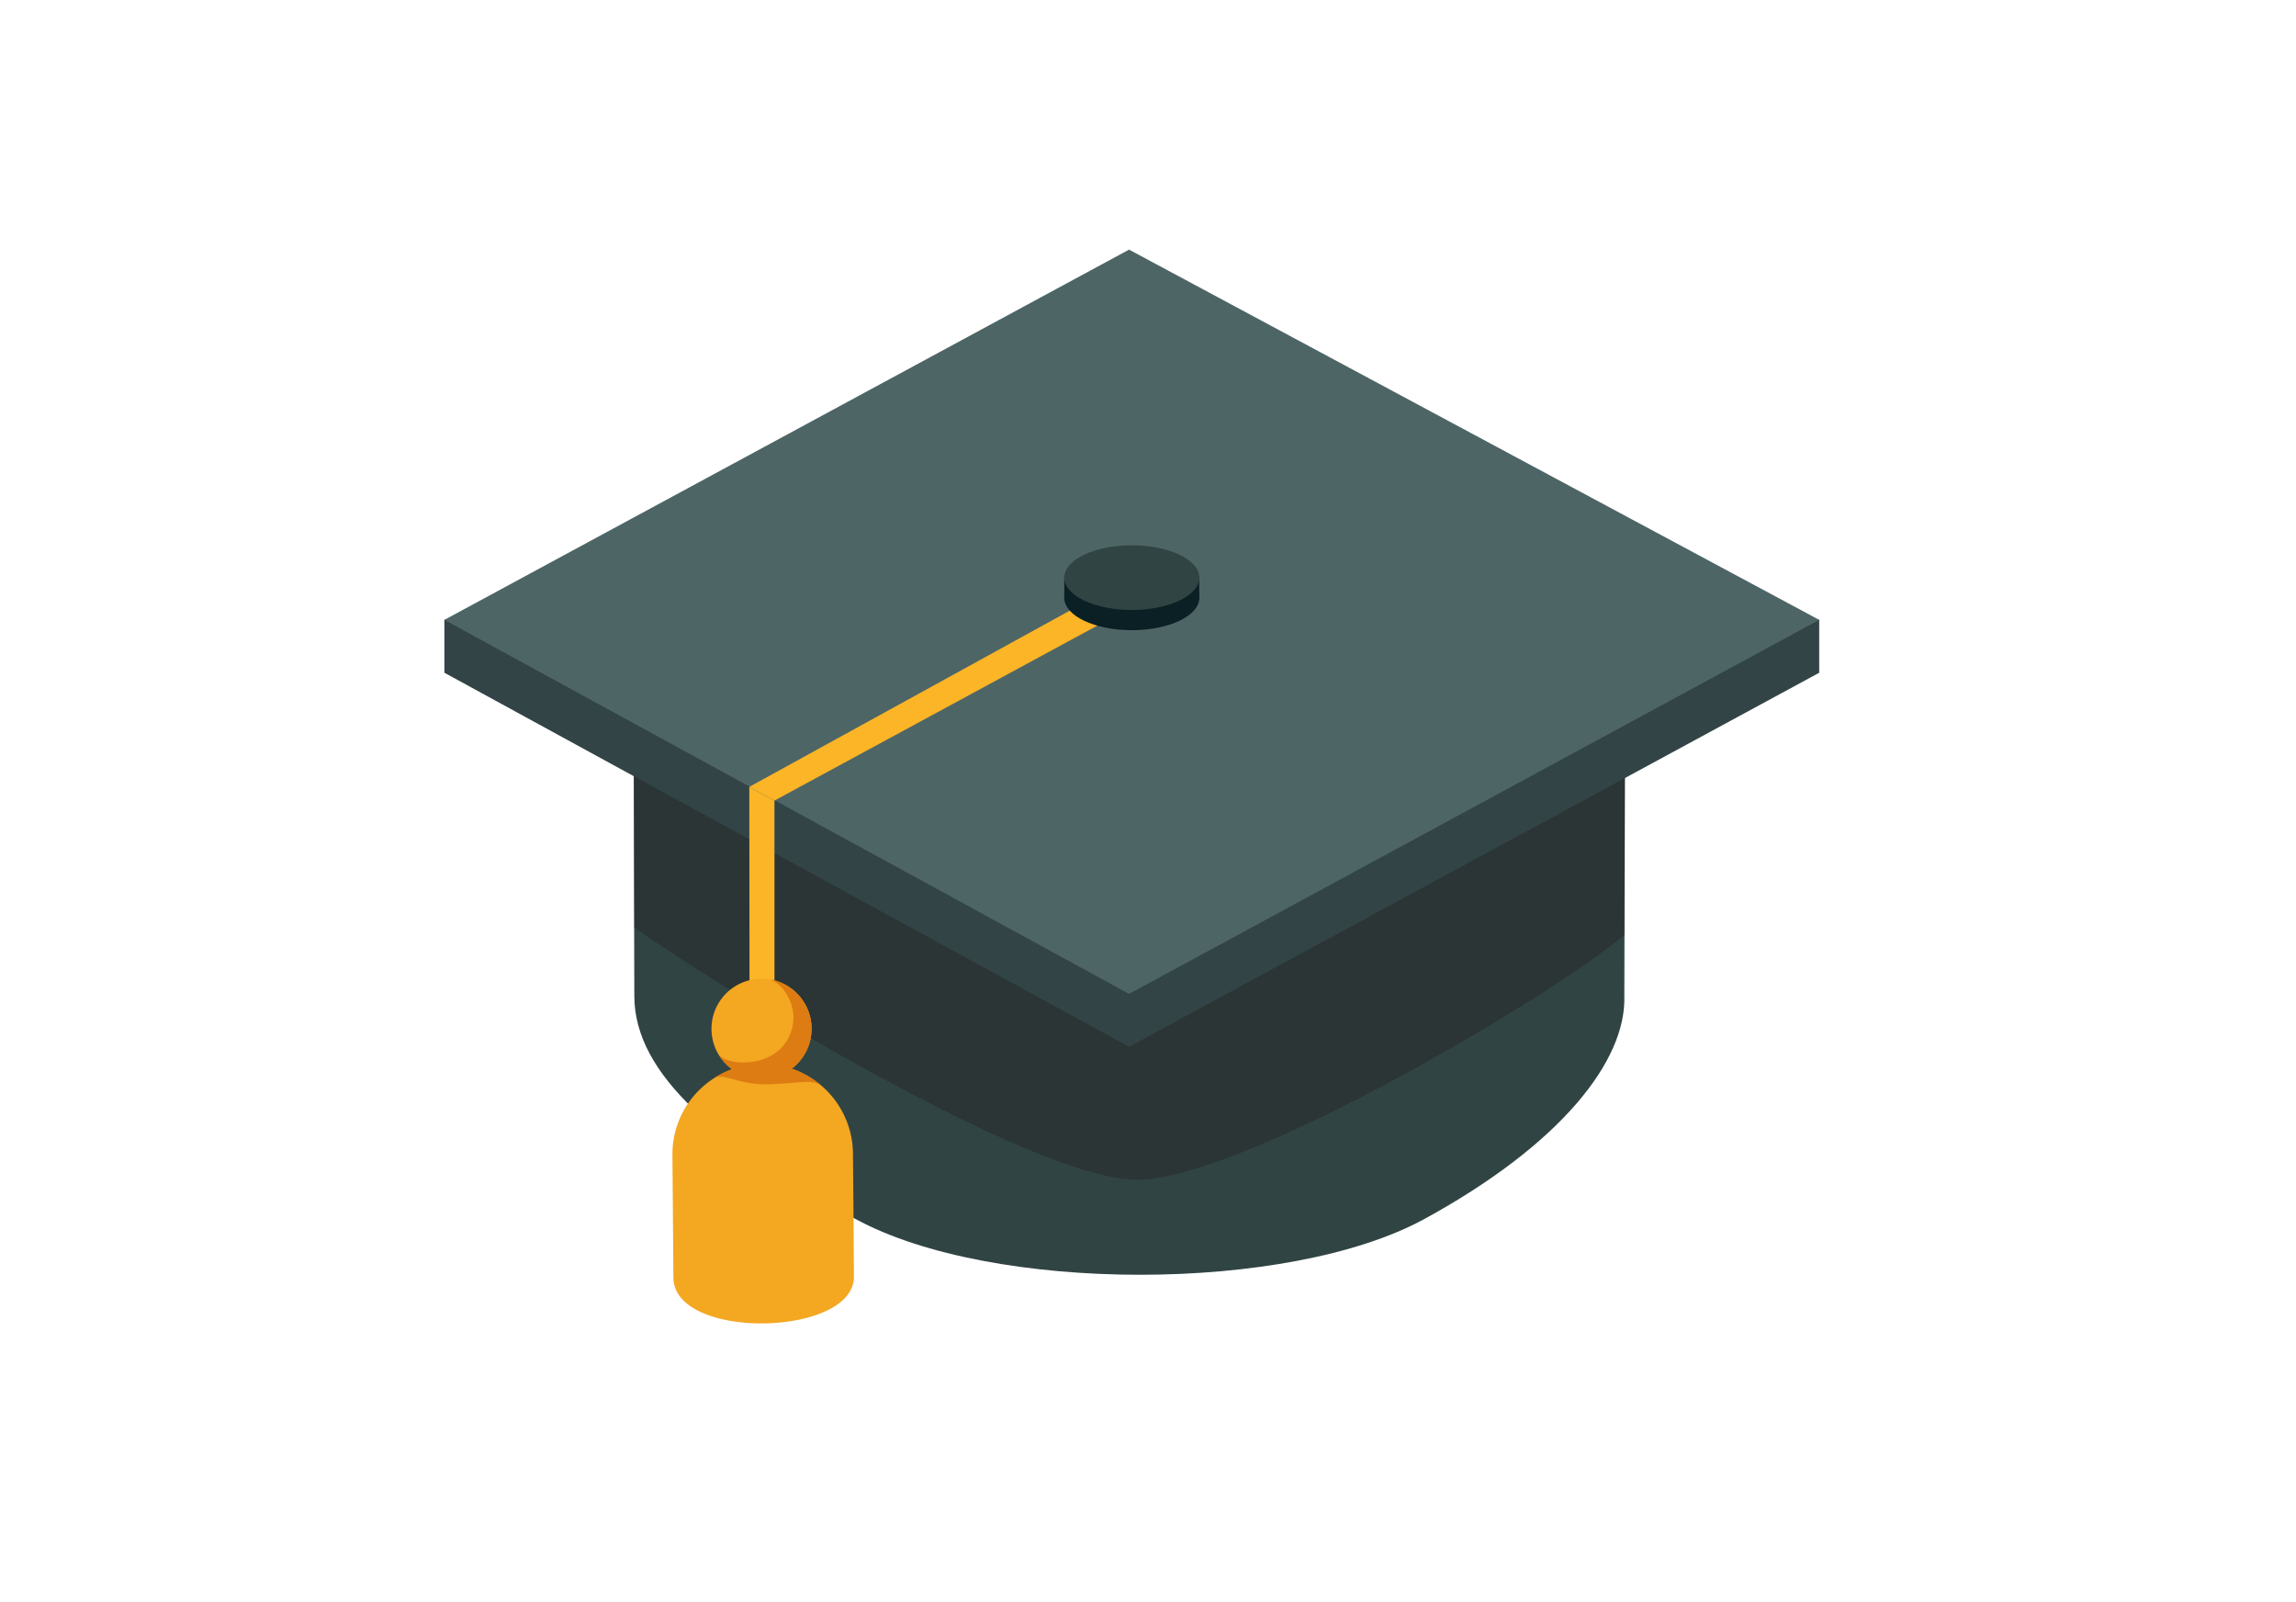
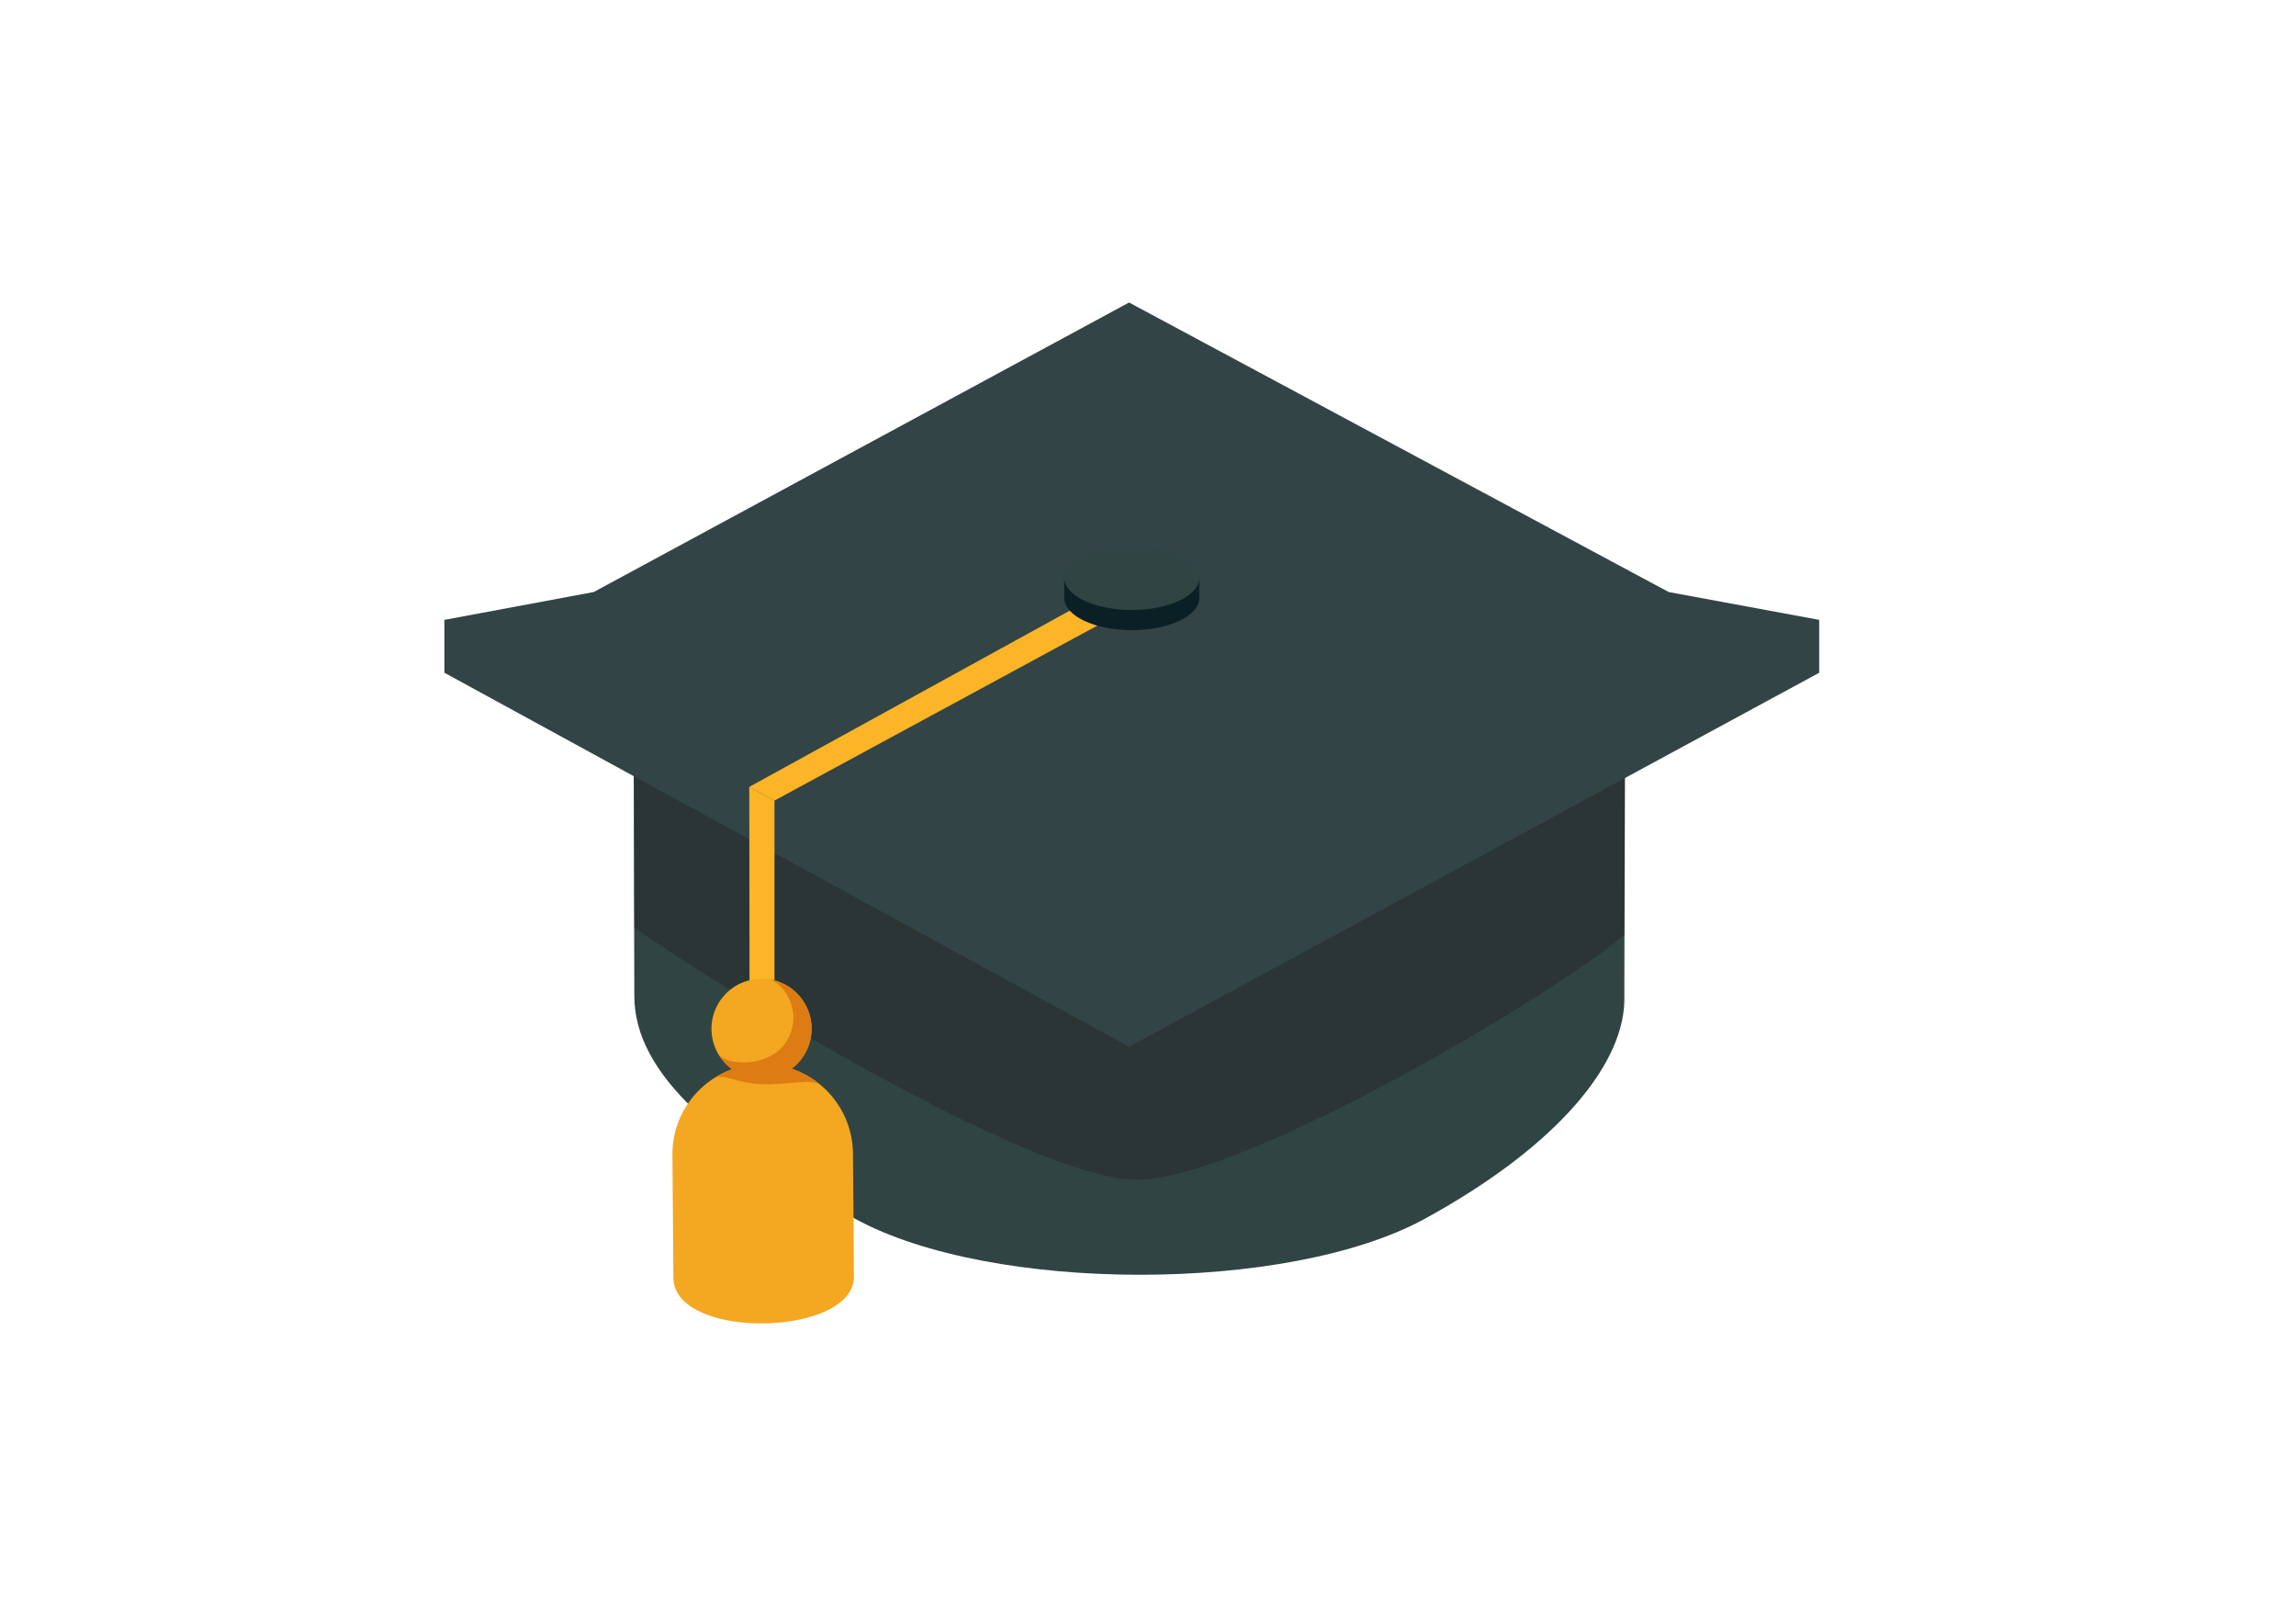
<svg xmlns="http://www.w3.org/2000/svg" viewBox="0 0 475.91 331.91">
  <defs>
    <style>.cls-1{isolation:isolate;}.cls-2{fill:#314444;}.cls-3{fill:#231f20;opacity:0.4;mix-blend-mode:multiply;}.cls-4{fill:#324446;}.cls-5{fill:#4e6566;}.cls-6{fill:#fbb526;}.cls-7{fill:#0b2025;}.cls-8{fill:#f4a721;}.cls-9{fill:#dd7c12;}</style>
  </defs>
  <title>risiko-bestandteile-neu-zw</title>
  <g class="cls-1">
    <g id="Ebene_1" data-name="Ebene 1">
      <path class="cls-2" d="M234.1,180.05,131.28,123.9l.2,82.48c0,16.43,17.53,30.78,45.81,46.22s89.77,15.44,118,0,41.84-32.78,41.4-46.22l.19-82.48Z" />
      <path class="cls-3" d="M131.28,127.94l.2,64.25c14.43,10.46,81.89,52.21,104.08,52.3,22.69.08,89.66-40.35,101.17-50.81l.19-62.76L234.1,120.65Z" />
      <polygon class="cls-4" points="234.03 62.69 123.07 122.69 92.11 128.46 92.11 139.42 92.12 139.42 234.03 216.93 377.08 139.42 377.08 139.42 377.08 128.46 345.88 122.69 234.03 62.69" />
-       <polygon class="cls-5" points="92.11 128.46 234.03 205.97 377.08 128.46 234.03 51.73 92.11 128.46" />
      <polygon class="cls-6" points="155.36 206.15 160.53 205.26 160.53 165.91 155.31 163.07 155.36 206.15" />
      <polygon class="cls-6" points="155.31 163.07 160.53 165.91 239.05 123.37 234.2 119.7 155.31 163.07" />
      <path class="cls-7" d="M234.6,117.2c-7.74,0-14,3-14,6.7s6.27,6.7,14,6.7,14-3,14-6.7S242.33,117.2,234.6,117.2Z" />
      <rect class="cls-7" x="220.6" y="119.43" width="27.98" height="4.8" />
      <path class="cls-2" d="M234.6,113c-7.74,0-14,3-14,6.71s6.27,6.7,14,6.7,14-3,14-6.7S242.33,113,234.6,113Z" />
      <path class="cls-8" d="M164.1,221.48a10.37,10.37,0,1,0-12.35.12,18.71,18.71,0,0,0-12.37,17.71s.18,21.62.2,25.45c.08,13.09,37.5,12.3,37.42-.21-.06-10.87-.2-25.46-.2-25.46A18.72,18.72,0,0,0,164.1,221.48Z" />
      <path class="cls-9" d="M168.23,213.15A10.4,10.4,0,0,0,159.87,203a1,1,0,0,0,.4.29c2.56,1.21,6.19,6.73,2.83,12.38s-12.39,5.25-14.14,2.83h0a10.37,10.37,0,0,0,2.79,3.07,18.6,18.6,0,0,0-3.61,1.77h0c2.28-.94,5,1.62,11.71,1.35,6.18-.25,8.38-1.06,10.37.27a18.79,18.79,0,0,0-6.14-3.5A10.34,10.34,0,0,0,168.23,213.15Z" />
    </g>
  </g>
</svg>